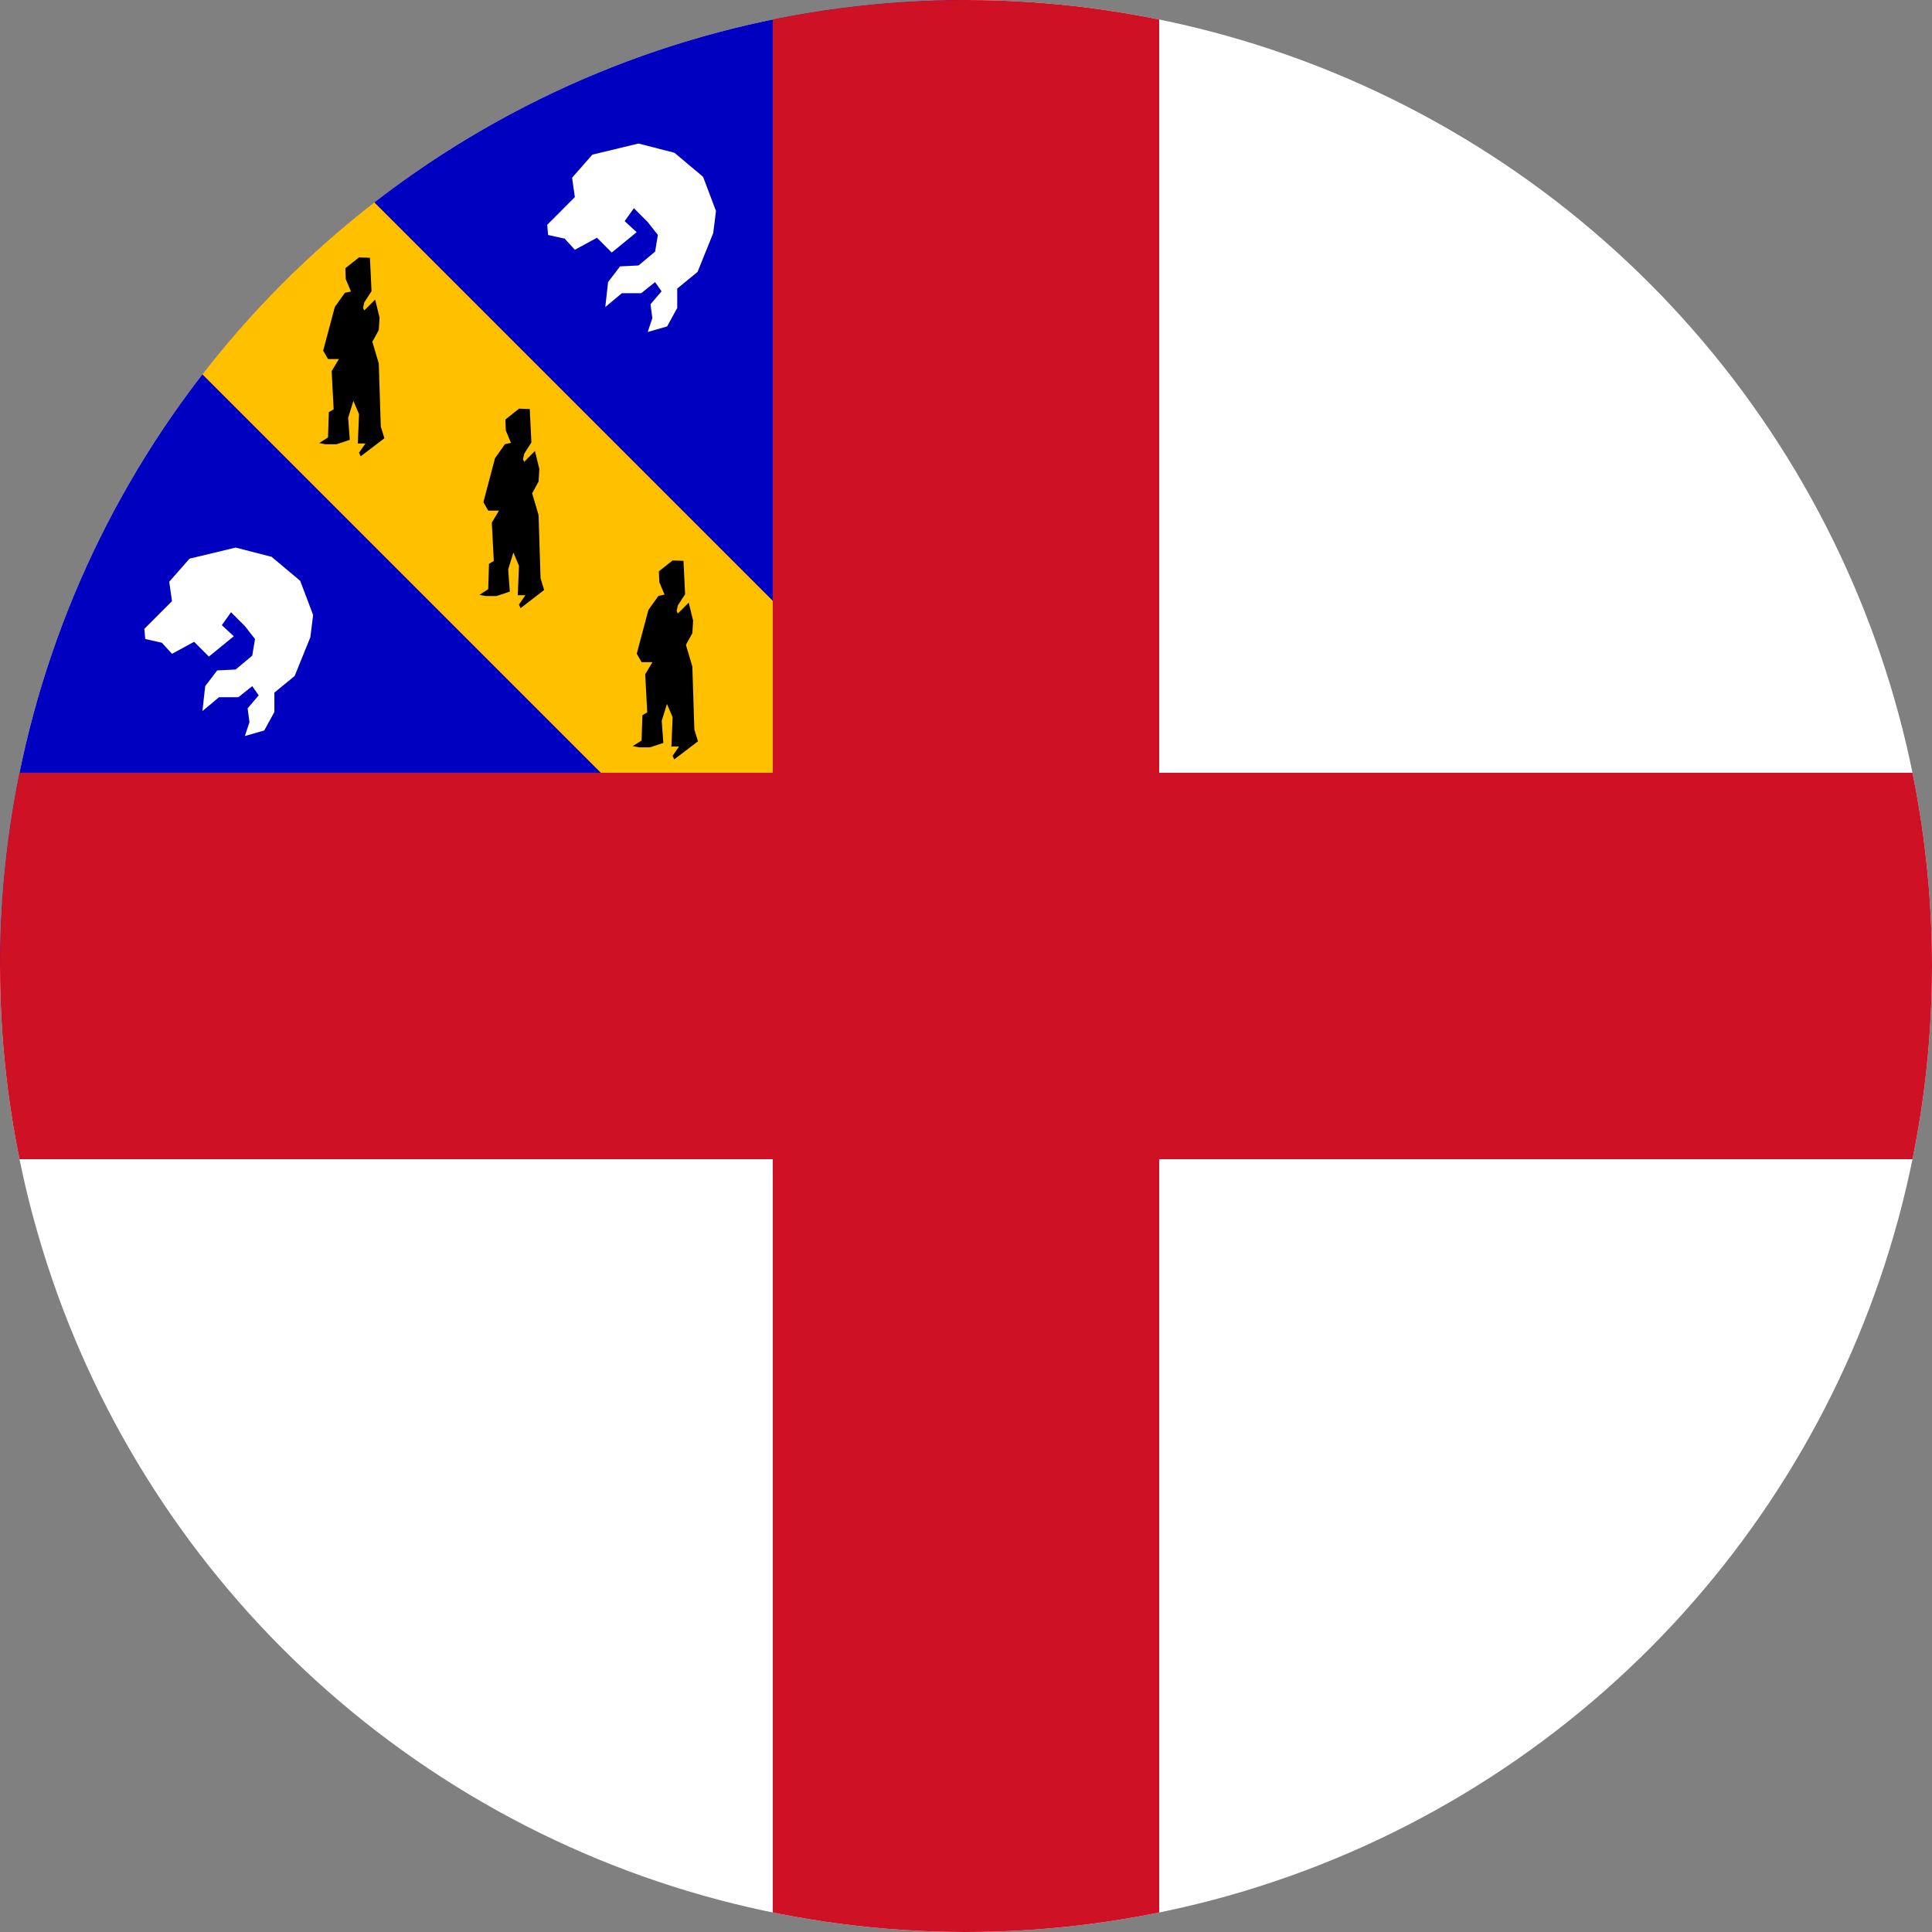
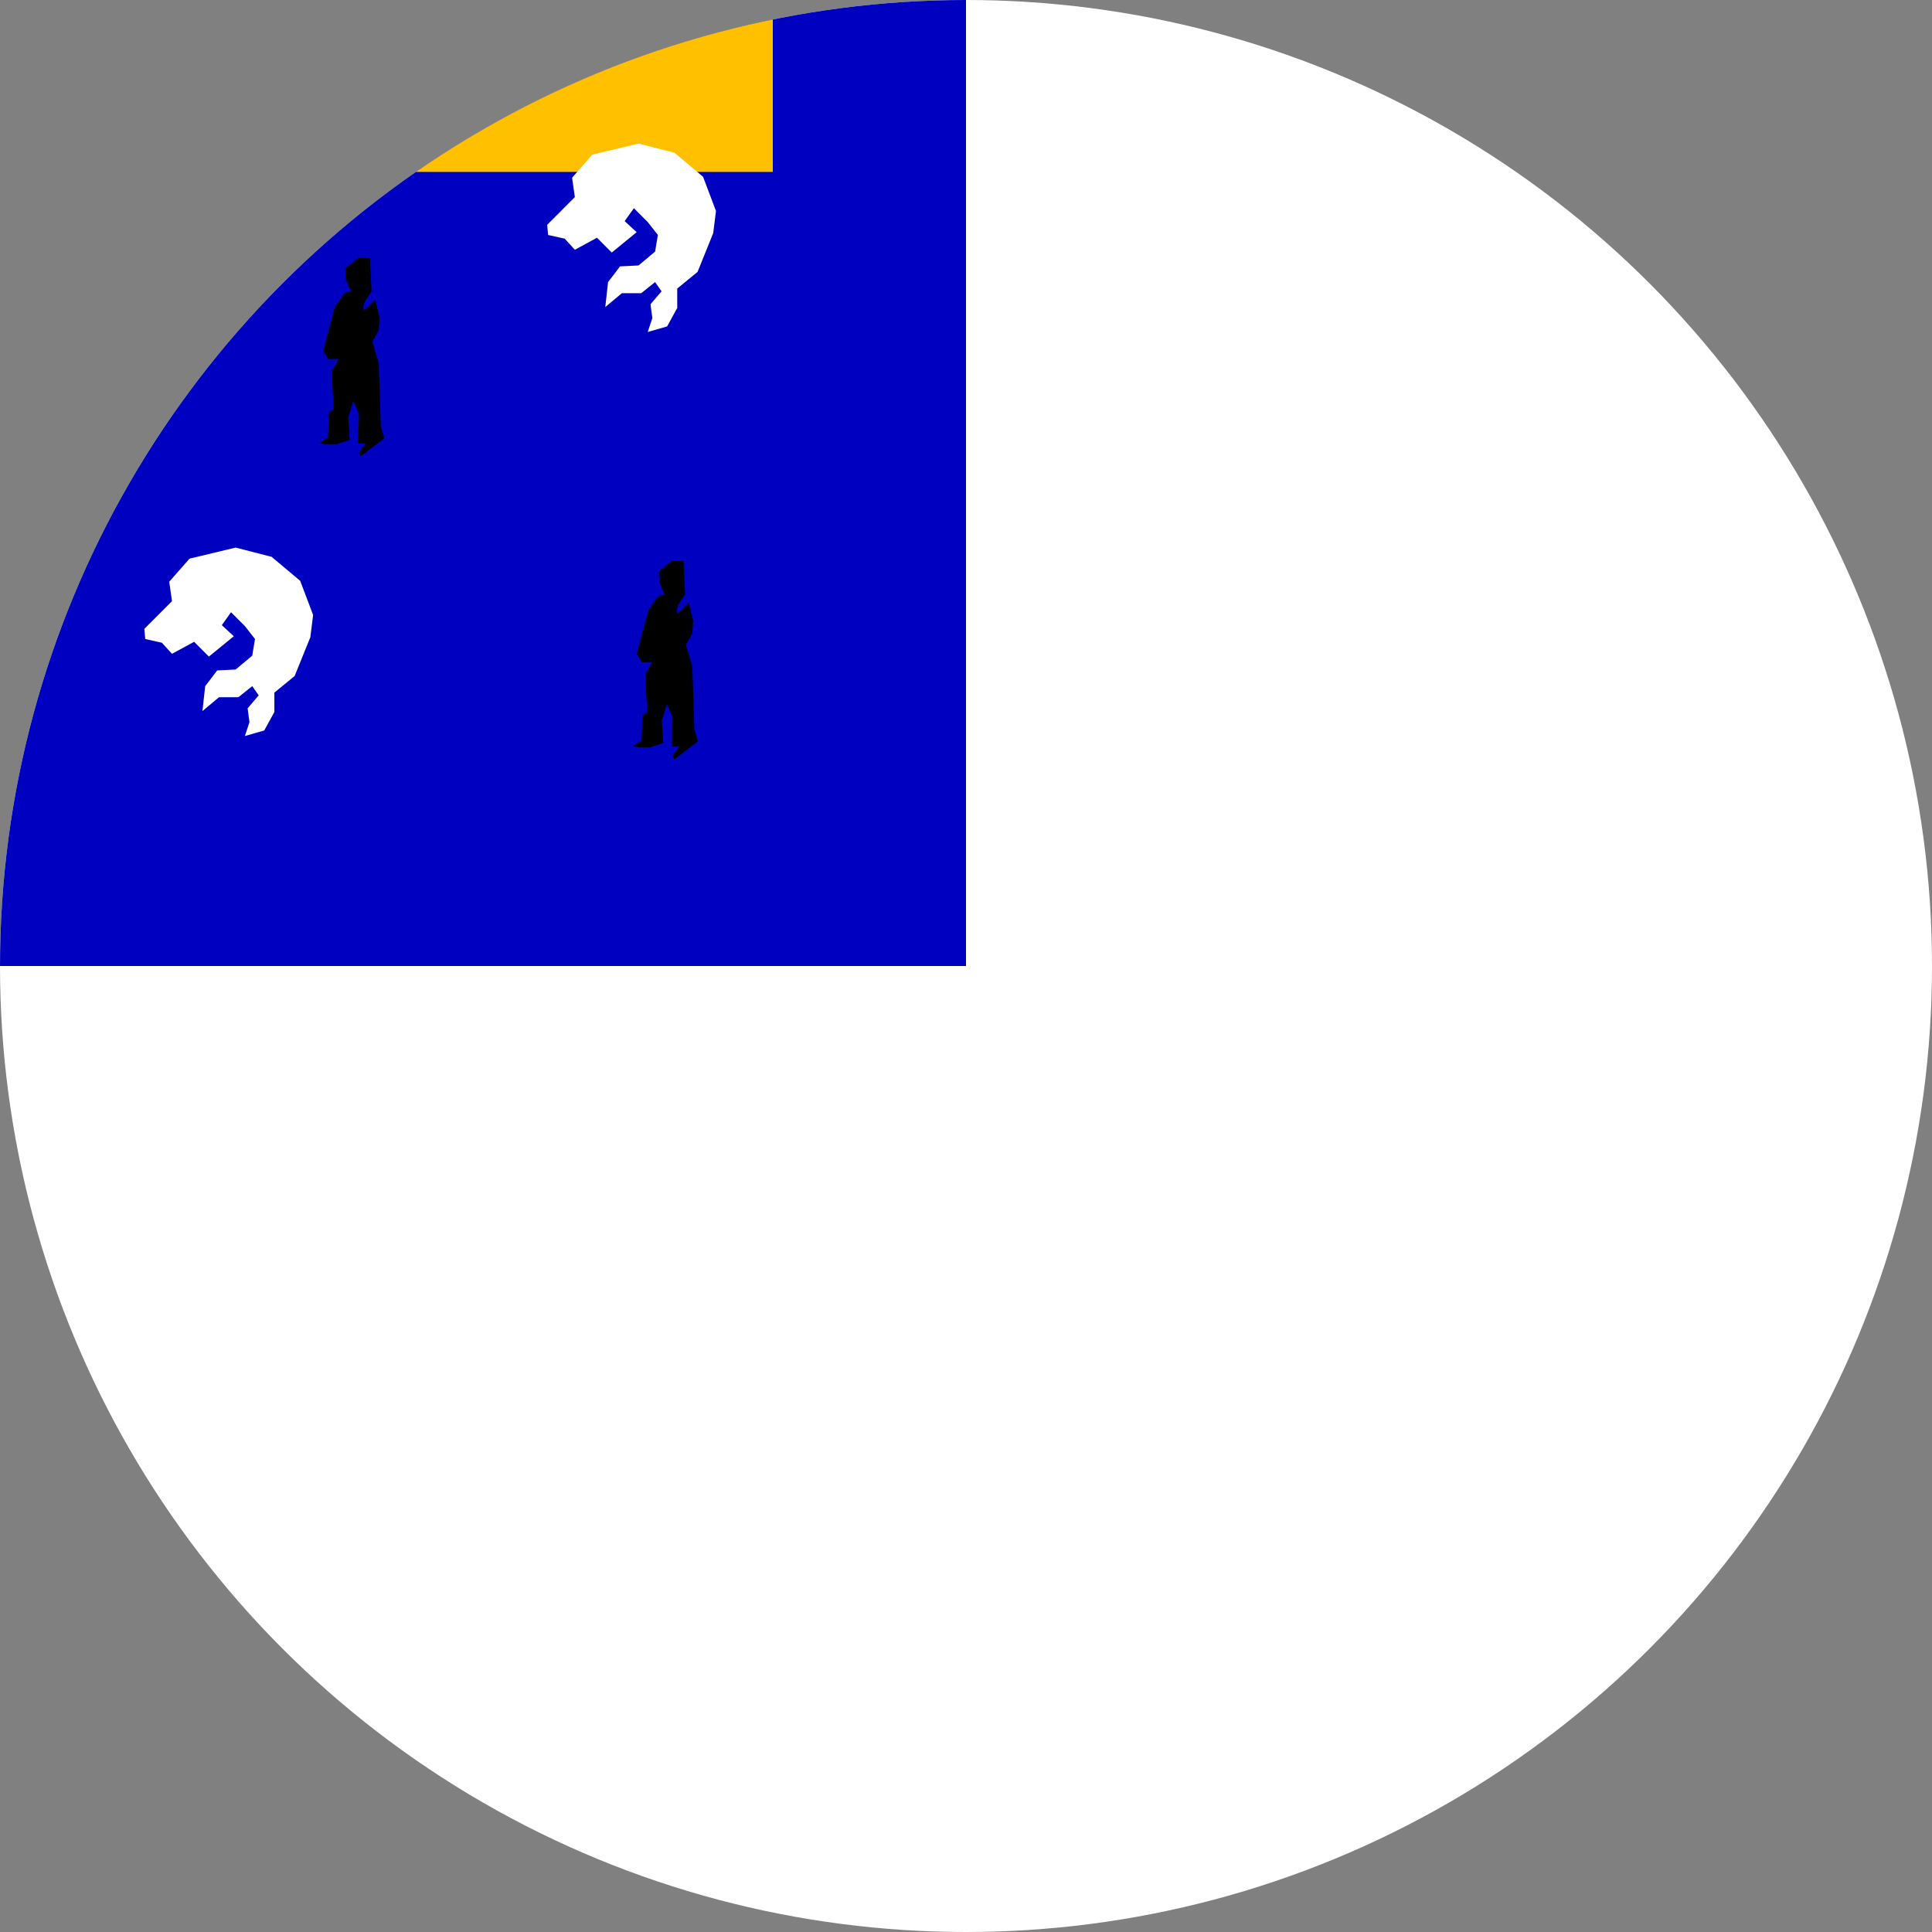
<svg xmlns="http://www.w3.org/2000/svg" xml:space="preserve" width="600" height="600">
  <rect width="100%" height="100%" fill="#808080" stroke="none" />
  <defs>
    <clipPath id="d">
      <circle cx="500" cy="300" r="300" style="opacity:.63;fill:#005eb8;stroke-width:3.835" />
    </clipPath>
    <clipPath id="c">
      <circle cx="500" cy="300" r="300" style="opacity:.63;fill:#005eb8;stroke-width:3.835" />
    </clipPath>
    <clipPath id="b">
      <circle cx="500" cy="300" r="300" style="opacity:.63;fill:#005eb8;stroke-width:3.835" />
    </clipPath>
    <clipPath id="a">
      <circle cx="500" cy="300" r="300" style="opacity:.63;fill:#005eb8;stroke-width:3.835" />
    </clipPath>
    <clipPath id="i">
      <circle cx="162.968" cy="173.869" r="300" style="opacity:.63;fill:#005eb8;stroke-width:3.835" />
    </clipPath>
    <clipPath id="h">
      <circle cx="162.968" cy="173.869" r="300" style="opacity:.63;fill:#005eb8;stroke-width:3.835" />
    </clipPath>
    <clipPath id="g">
      <circle cx="162.968" cy="173.869" r="300" style="opacity:.63;fill:#005eb8;stroke-width:3.835" />
    </clipPath>
    <clipPath id="f">
-       <circle cx="162.968" cy="173.869" r="300" style="opacity:.63;fill:#005eb8;stroke-width:3.835" />
-     </clipPath>
+       </clipPath>
    <clipPath id="e">
      <circle cx="162.968" cy="173.869" r="300" style="opacity:.63;fill:#005eb8;stroke-width:3.835" />
    </clipPath>
  </defs>
  <path d="M0 0h1000v600H0Z" clip-path="url(#a)" style="fill:#fff;stroke-width:1.25" transform="translate(-200)" />
  <path d="M0 0h500v300H0Z" clip-path="url(#b)" style="fill:#0000c0;fill-opacity:1;stroke-width:1.25" transform="translate(-200)" />
-   <path d="M440 0v240H0v120h440v240h120V360h440V240H560V0Z" clip-path="url(#c)" style="fill:#ce1124;stroke-width:1.25" transform="translate(-200)" />
-   <path d="M200 0v53.398L386.605 240H440v-53.398L253.395 0Z" clip-path="url(#d)" style="fill:#ffc000;fill-opacity:1;stroke-width:.923" transform="translate(-200)" />
+   <path d="M200 0v53.398H440v-53.398L253.395 0Z" clip-path="url(#d)" style="fill:#ffc000;fill-opacity:1;stroke-width:.923" transform="translate(-200)" />
  <path fill-rule="evenodd" d="m238.258 179.211 3.487-2.762 2.768.102.412 8.492-1.847 2.864-.308 1.433.308.614 2.77-2.763 1.126 4.604-.205 3.172-1.64 2.967 1.64 5.524.514 16.063.923 2.967-6.05 4.604-.41-.921 1.64-2.353h-1.949l.308-7.469-1.436-3.376-1.333 4.297.41 5.627-3.384 1.126h-2.768l-1.641-.307 2.256-1.433.205-6.445 1.231-.716-.513-9.72 1.846-3.07h-2.77l-1.23-2.148 2.974-11.151 2.564-3.581 1.538-.307-1.333-3.172-.103-2.762z" clip-path="url(#e)" style="stroke-width:.134" transform="matrix(1.22 0 0 1.22 -86.045 -41.215)" />
  <path fill-rule="evenodd" d="m170.279 141.973 3.458-2.77 2.747.103.407 8.514-1.831 2.872-.306 1.436.306.616 2.746-2.77 1.119 4.616-.203 3.18-1.628 2.975 1.628 5.54.508 16.104.916 2.975-6.002 4.616-.407-.923 1.628-2.36h-1.933l.305-7.488-1.424-3.385-1.322 4.309.407 5.642-3.357 1.128h-2.747l-1.627-.308 2.238-1.436.203-6.462 1.22-.719-.508-9.745 1.831-3.077h-2.746l-1.221-2.154 2.95-11.181 2.543-3.59 1.526-.308-1.323-3.18-.101-2.77z" clip-path="url(#f)" style="stroke-width:.134" transform="matrix(1.22 0 0 1.22 -50.787 -42.916)" />
  <path fill-rule="evenodd" d="m101.468 104.854 3.487-2.762 2.769.102.41 8.492-1.846 2.864-.307 1.433.307.614 2.77-2.763 1.127 4.604-.205 3.172-1.64 2.967 1.64 5.524.513 16.063.923 2.967-6.05 4.604-.41-.921 1.64-2.353h-1.949l.308-7.469-1.436-3.376-1.333 4.297.41 5.627-3.384 1.126h-2.768l-1.641-.307 2.256-1.433.205-6.445 1.23-.716-.512-9.72 1.846-3.069h-2.77l-1.23-2.148 2.974-11.152 2.564-3.581 1.538-.307-1.333-3.172-.103-2.762z" clip-path="url(#g)" style="stroke-width:.134" transform="matrix(1.22 0 0 1.22 -16.545 -44.618)" />
  <path fill="#fff" fill-rule="evenodd" d="m244.414 113.346 12.263-2.948 9.565 2.457 7.603 6.386 3.434 9.088-.736 5.895-4.17 10.316-5.396 4.421v5.158l-2.697 4.913-5.15 1.473 1.226-3.684-.49-3.684 2.942-3.439-1.716-2.456-3.68 2.947h-5.15l-4.414 3.685.736-6.632 3.188-4.176 4.905-.245 4.415-3.685.735-4.421-2.697-3.439-3.679-3.684-2.453 3.439 3.189 2.947-6.623 5.404-3.924-3.93-5.886 3.193-2.698-2.948-4.414-.982-.246-2.702 7.358-7.369-.735-5.158z" clip-path="url(#h)" style="stroke-width:.134" transform="matrix(1.168 0 0 1.168 -101.507 -84.37)" />
  <path fill="#fff" fill-rule="evenodd" d="m73.594 175.645 12.263-2.948 9.565 2.457 7.603 6.386 3.434 9.088-.736 5.895-4.17 10.316-5.395 4.421v5.158l-2.698 4.913-5.15 1.474 1.226-3.685-.49-3.684 2.943-3.439-1.717-2.456-3.68 2.947h-5.15l-4.414 3.685.736-6.632 3.188-4.176 4.905-.245 4.415-3.685.735-4.42-2.697-3.44-3.68-3.684-2.452 3.439 3.188 2.947-6.621 5.404-3.924-3.93-5.887 3.193-2.697-2.947-4.415-.983-.245-2.702 7.357-7.369-.736-5.158z" clip-path="url(#i)" style="stroke-width:.134" transform="matrix(1.168 0 0 1.168 -27.103 -31.655)" />
</svg>